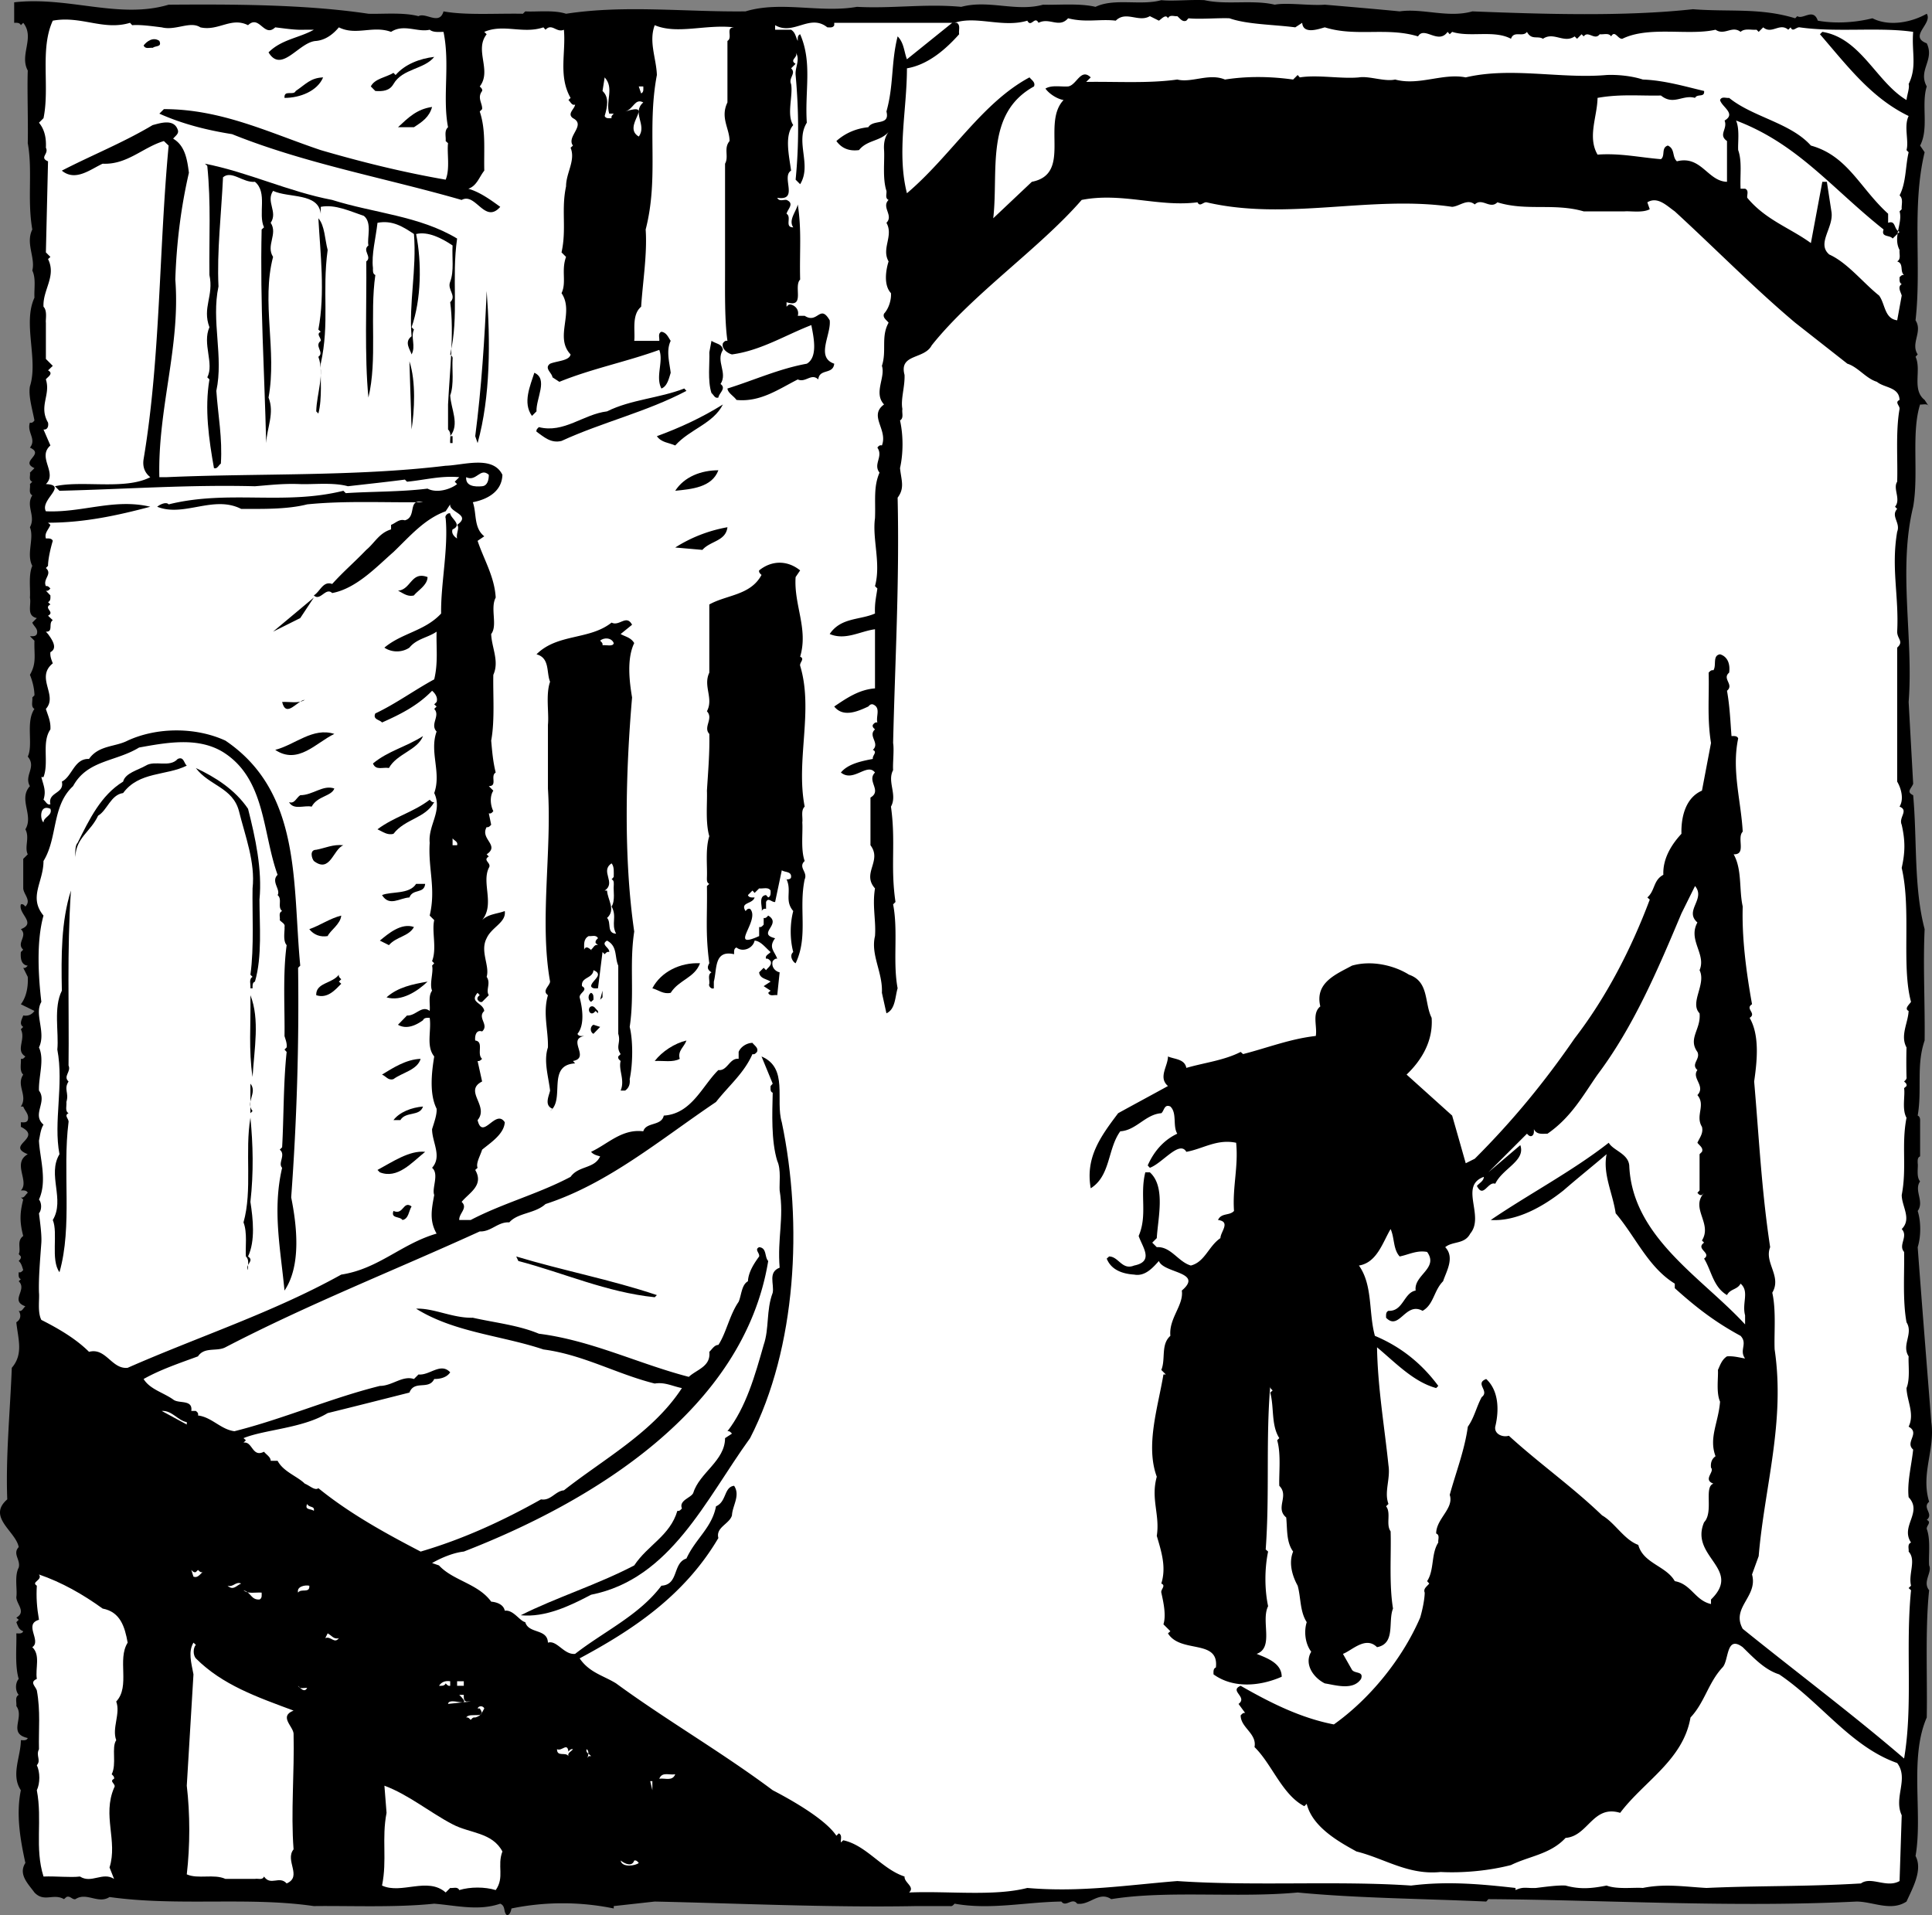
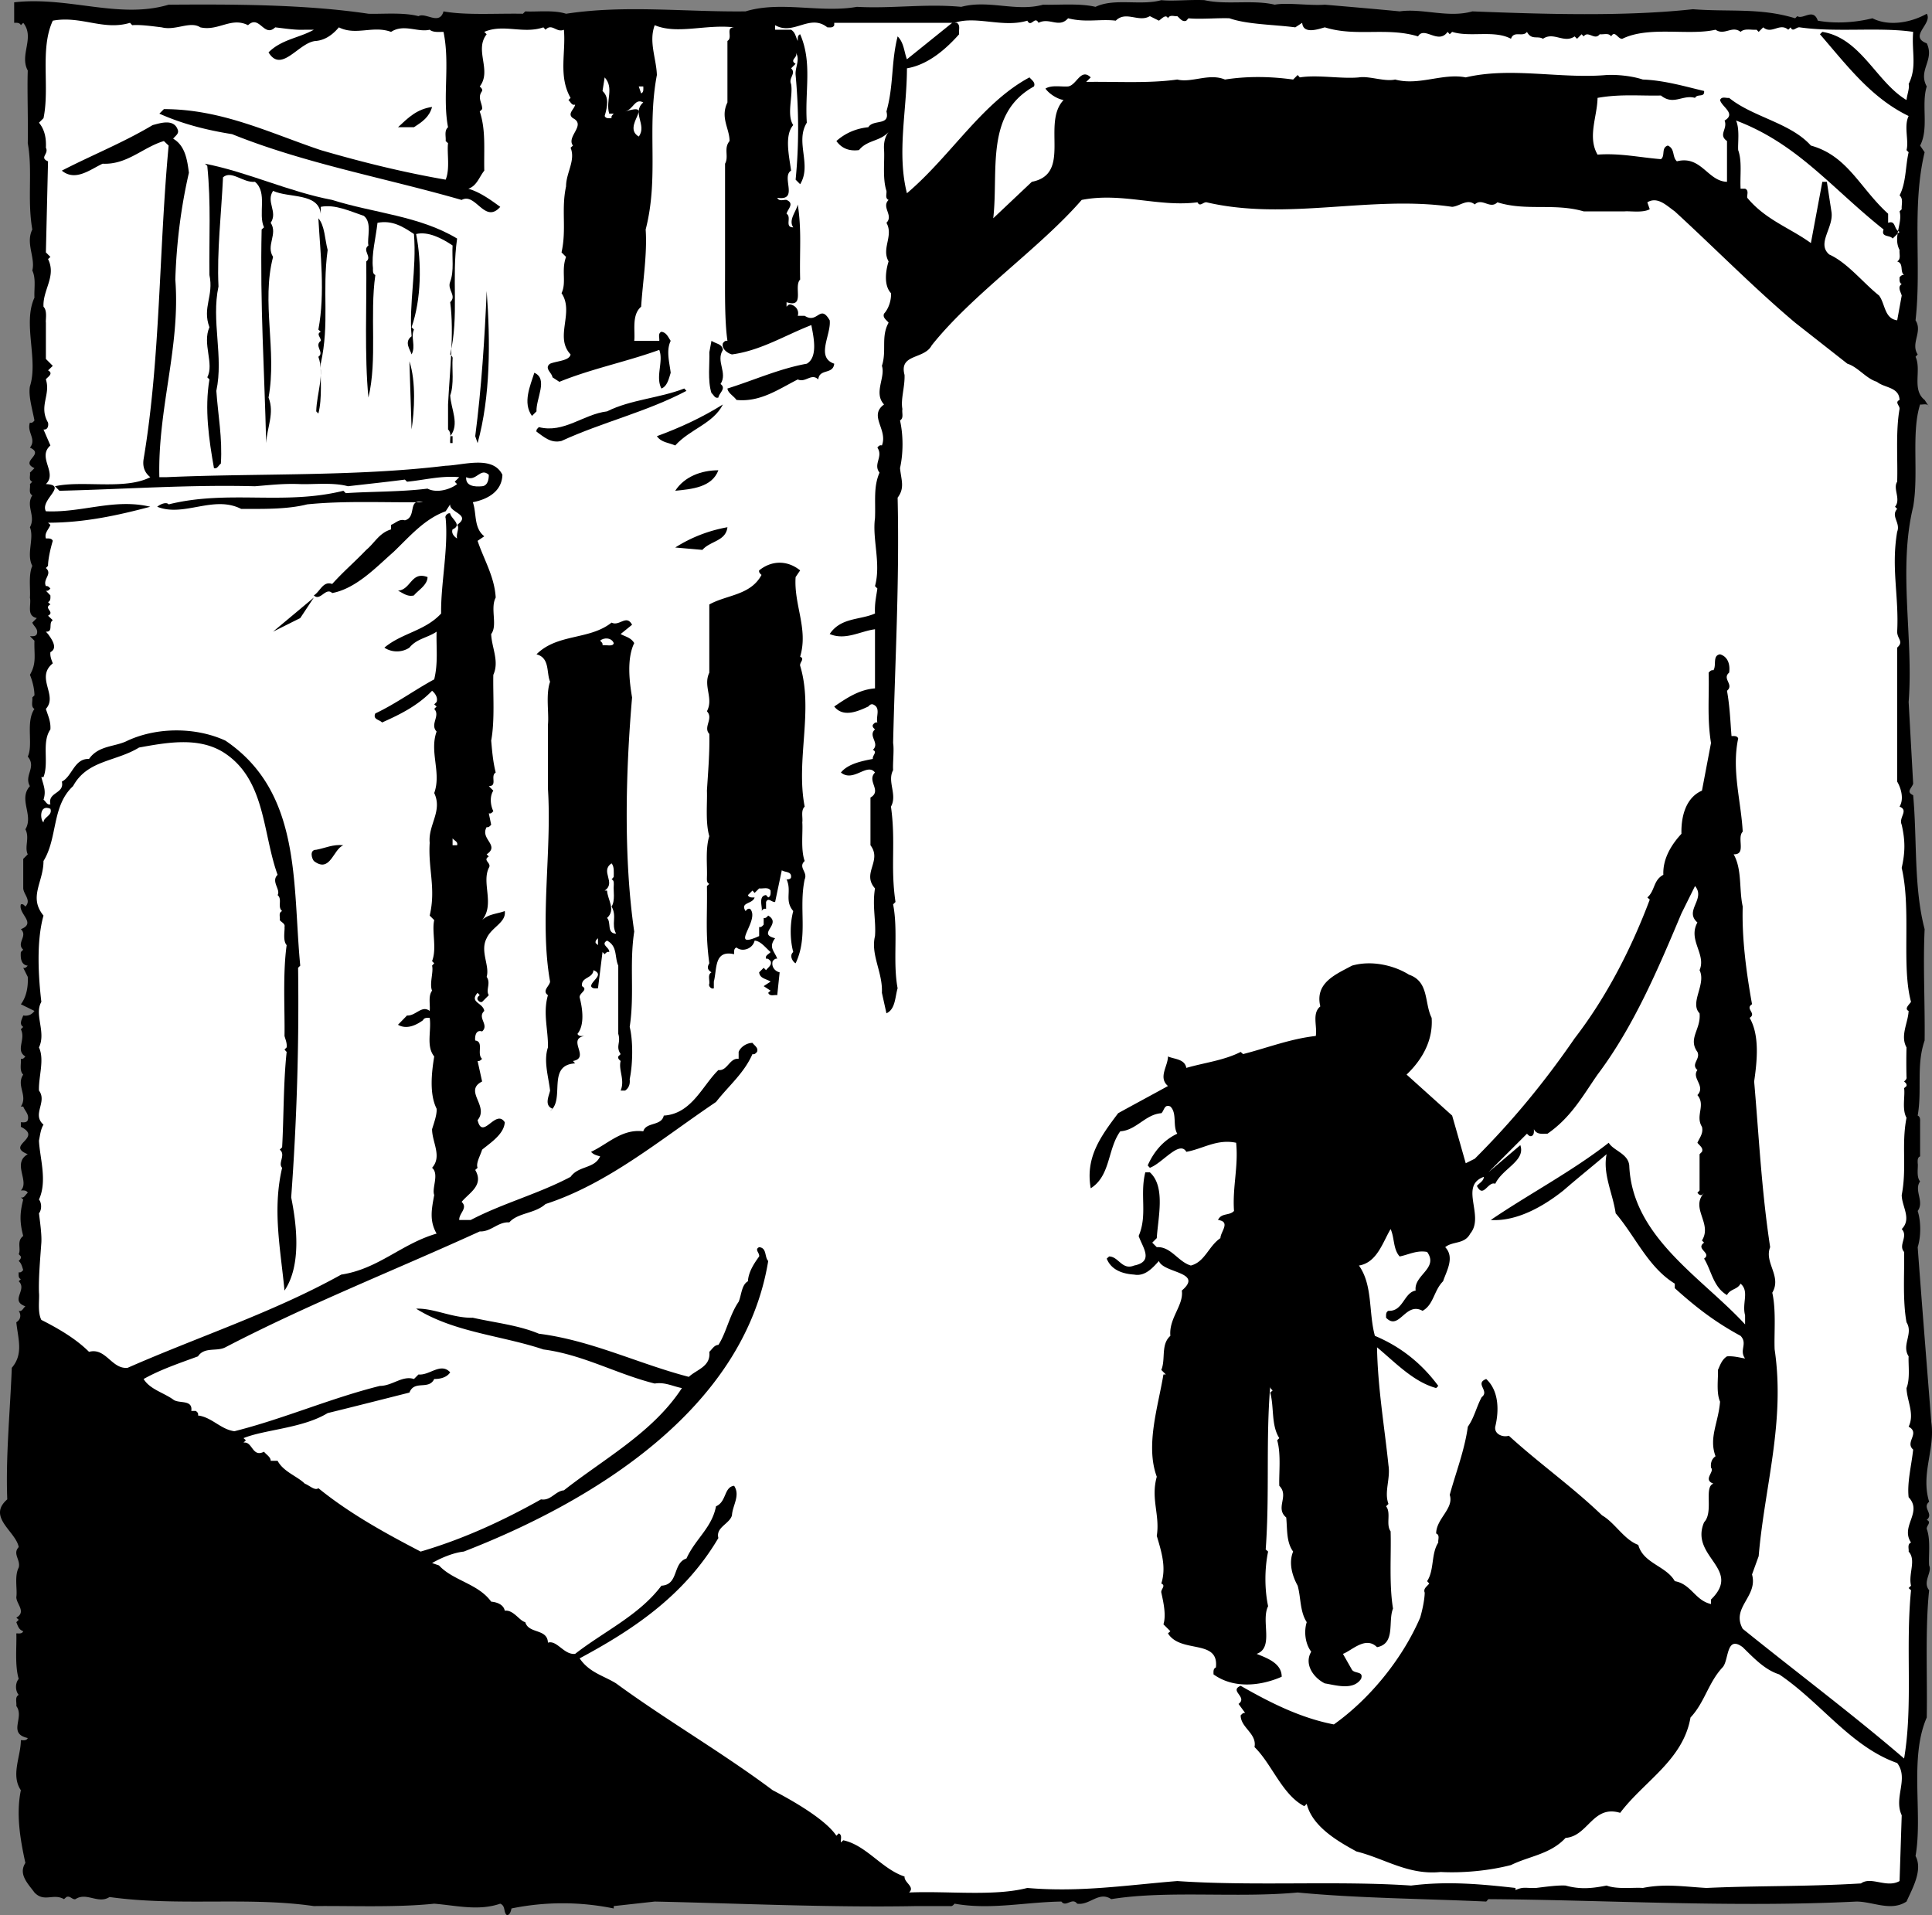
<svg xmlns="http://www.w3.org/2000/svg" width="269.873" height="267.518">
  <rect width="100%" height="100%" fill="#808080" stroke="none" />
  <path d="M168.242.022c3.097.7 6.73-.097 9.824.633 1.668-.332 4.996.168 6.992 0 3.5.3 7.395.633 10.457.934 3.2-.465 6.762.965 10.156 0 10.09.398 21.348.734 30.805-.301 5.16.402 9.355-.23 14.285 1.266l.297-.297c.8.53 2.234-1.2 2.863.629 2.532.468 5.395.234 7.63-.332 2.362 1.199 5.46.566 7.589-.633.867 1.367-2.598 3.164 0 4.129 1.133 2.367-1.266 3.73 0 6.027-.797 2.531.332 5.863-.93 8.258l.633.933c-1.832 7.625-.402 15.883-1.27 23.477 1.036 1.598-.73 3.195.301 4.762l-.3.332c.867 1.832-.563 4.597 1.27 6.027l.628.965c-.23-.567-.863-.266-1.262-.332-1.265 3.965-.168 9.691-.968 14.285-2.13 8.727.066 18.414-.633 27.273l.633 11.422c-.23.664-1.032 1.13 0 1.598.566 6.262.066 12.851 1.601 18.715-.234 5.094.063 10.386 0 15.55-1.2 3.497-.336 6.825-.969 10.489.399.168.336.633.336.933v4.762c-.402.164-.336.633-.336.965.102.465-.23 1.898.336 2.531-.902 1.266.633 2.797-.336 4.13.47 1.495.47 3.562 0 5.062.633 8.59 1.266 16.28 1.899 24.441.566 3.828-1.5 7.156-.3 11.121-1.032.863.698 1.664-.333 2.531.734.332-.066.797 0 1.266.566 1.496.234 3.727.332 5.094.469.933-.965 2.297 0 3.465-.566 5.324-.23 12.218-.332 17.78-2.465 5.626-.531 13.485-1.566 19.345 1.035 1.933-.399 4.464-1.262 6.363-2.168 1.43-4.695 0-6.996 0-17.149.863-35.461-.234-51.414-.336l-.297.336c-8.824-.402-18.117-.469-26.34-1.266-8.492.797-18.184-.336-26.039.93-1.734-1.164-3 .902-4.762.633-.699-.93-1.566.566-2.199-.297-5.027.066-9.922 1.195-14.918.297-.168.168-.332.402-.633.336h-4.761c-11.989.23-25.543-.403-36.497-.633l-5.726.633v.332a35.612 35.612 0 0 0-14.285 0c-.067.367-.235.933-.633.933-.535-.402-.133-1.265-.934-1.601-3.03 1.035-6.027.27-9.222 0-5.395.566-11.957.27-16.817.336-9.125-1.332-19.015.066-28.539-1.266-1.597 1.031-3.195-.734-4.762.297-.464.102-.73-.531-1.265-.297l-.332.297c-1.5-.863-2.766.5-4.13-.93-.866-1.199-2.296-2.531-1.265-4.129-.699-3.164-1.332-6.761-.633-10.156-1.433-2.133 0-4.695 0-6.992.332 0 .801.098.965-.3-2.863-.634-.398-2.864-1.597-4.466.066-.53-.235-1.261.332-1.562-.5-.567-.5-1.664 0-2.23-.567-1.9-.266-4.598-.332-6.36.332 0 .8.098.964-.3-.632-.235-.73-.7-.964-1.266l.332-.332-.332-.301c1.433-.801 0-1.899 0-2.864.168-1.035-.301-2.93.332-4.128.3-1.102-.899-1.899 0-2.864-.399-2.199-4.461-4.195-1.598-6.664-.234-5.926.398-12.285.633-18.379 1.664-1.93.867-4.062.633-6.36.632-.398.699-1.03.332-1.597.468.164.632-.402.933-.633-2.23-.8.332-2.296-.933-3.496l.3-.3c-.398-.168-.3-.633-.3-.965.3.097.468-.133.632-.301-.164-.5-.265-.965-.632-1.266.132-.168.367-.332.3-.632l-.3-.333c.367-.699-.332-1.832.632-2.53-.5-1.9-.5-3.165 0-5.095l-.332-.3c.465.168.633-.399.965-.633-.164-.399-.633-.332-.965-.332 1.266-1.266-1.265-3.797.965-5.063-3.195-1.265 2.2-2.23-.965-3.828v-.633c.332 0 .801.098.965-.3.235-.801-.398-1.266-.633-1.899h-.332c1.032-1.531-.699-2.93.332-4.46-.566-.532-.265-1.5-.332-2.2.332.066.465-.164.633-.332-1.433-.867.098-2.363-.633-3.797l.332-.332c-.632-.398-.164-1.101 0-1.598.633.098 1.165-.07 1.567-.632l-1.899-.934c.868-1.133 1.032-2.695.965-3.828l-.633-1.266c.301.098.47-.133.633-.3-.965-.098-1.03-1.133-.965-1.899l.332-.332c-1.03-.934.7-1.898-.332-2.863 2.23-.867-.398-2.133 0-3.465.332-.098.465.133.633.3.864-.866-.234-1.663-.3-2.53v-4.13l.632-.632c-.5-1.032.301-2.297-.332-3.496 1.2-1.965-1.031-4.196.633-6.028-.867-1.5.965-2.629-.3-4.129.8-1.664-.333-4.828.933-6.66-.535-.3-.234-1.031-.3-1.597l.3-.301c0-.797-.234-1.899-.633-2.863.965-1.665.566-2.762.633-4.762l-.633-.633c.332 0 .797.066.965-.3.234-.731-.399-1.032-.633-1.598l.633-.633c-1.5-.332-.734-1.832-.965-2.864.098-1.097-.234-3.164.332-4.43-.867-1.663.3-3.827-.332-5.394.867-1.597-.633-2.93.332-4.46-.566-.301-.234-1.032-.332-1.567l.332-.332c-.566-.234-.234-.867-.332-1.266l.633-.633c-2.133-.964 1.531-1.898-.633-2.863.965-1.2-.465-2.133 0-3.496.332.102.5-.133.633-.3-.3-1.598-.867-3.43-.633-4.762 1.2-3.727-1.031-8.825.633-12.387-.066-1.266.234-2.695-.3-3.797.464-1.766-.966-3.793 0-5.727-.731-4.195.066-8.222-.634-12.054.067-2.996-.097-7.524 0-10.157-1.199-2.199 1.032-4.593-.633-6.66l-.332.332c-.168-.398-.632-.332-.933-.332V.323c7.594-.867 14.652 2.398 21.578.332C32.285.59 42.574.59 51.464 1.921c1.899.066 4.828-.23 6.992.336 1.032-.567 2.93 1.332 3.497-.668 3.062.566 7.359.265 11.09.332l.331-.332c1.5.101 3.961-.235 5.696.332 8.258-1.266 16.648-.23 25.074-.332 4.926-1.5 10.457.265 15.55-.633 4.993.265 9.524-.465 14.583 0 3.832-1.031 7.629.734 11.422-.3 2.066.065 5.097-.231 7.328.3 2.664-1.266 6.328-.133 9.191-.934 1.664.168 3.961-.097 6.024 0" />
  <path fill="#fff" d="M161.882 2.886c.403-.266.969-.965 1.266-.332.27-.567.902-.231 1.3-.297.368.297.7.863 1.266.629l.301-.332c1.598.167 4.125-.067 5.727 0 2.464.867 6.093.867 9.191 1.265l.965-.633c.133 1.664 2.297.868 3.16.633 4.363 1.367 8.66-.066 13.023 1.266.864-1.496 2.829 1.199 4.13-.633l.296.332.336-.332c2.531.8 5.86-.3 8.223.965.402-1.2 1.664-.164 2.23-.965.633 1.2 1.5.5 2.235.965 1.496-1.031 2.93.699 4.425-.332l.336.332.633-.633.297.3c.633-.866 1.531.634 2.234-.3.563.066 1.262-.23 1.598.3.531-.933.93.4 1.563.333 3.73-1.828 9.293-.399 13.02-1.266 1.265.867 2.3-.633 3.5.3.562-.53 1.495-.233 2.23-.3l.296.3.633-.632c1.2 1.031 2.301-.7 3.496.332l.336-.332c.297.735.766-.066 1.266 0 5.059.735 11.187-.066 15.848.633-.23 2.863.566 4.863-.633 7.293.168.5-.23 1.531-.297 2.23-4.23-2.53-6.363-8.656-11.758-9.523l-.332.332c3.832 4.43 7.16 8.89 12.387 11.422-.7 1.433.066 3.496-.297 4.762l.297.3c-.465 1.996-.332 4.23-1.266 6.028.567.5.235 1.297.3 1.93l-.3.3c.469 1.598-.965 3.563 0 5.395-.066.566.235 1.265-.332 1.597.965.301.332 1.434.965 1.899-.332-.067-.465.168-.633.3 0 .333-.066.797.3.965-.632.403-.132 1.102 0 1.602l-.632 3.46c-1.797-.233-1.664-2.296-2.531-3.46-2.23-1.77-4.426-4.598-6.957-5.73-1.832-1.563.7-3.797.297-6.028l-.633-4.129h-.633l-1.598 8.559c-2.93-2.133-6.324-3.23-8.89-6.328-.067-.399.27-1.032-.301-1.266h-.629c-.101-1.828.23-3.828-.336-5.394-.066-.965.235-2.93-.297-4.13 8.621 3.266 13.317 9.426 20.61 15.22-.399 1.132.867.734 1.265 1.265l.965-.934c-.863-.332-.465-1.664-1.598-1.265v-1.266c-3.96-3.594-5.628-8.09-10.789-9.523-2.863-3.196-8.09-3.961-11.421-6.66-.399.07-1.032-.266-1.266.3.234.965 2.297 1.899.633 2.864.465 1.199-.93 1.965.336 2.863v5.695c-2.7-.066-3.598-3.73-6.996-2.863-.7-.633-.23-1.73-1.266-2.2-.965.302-.332 1.434-.965 1.9-2.93-.231-5.695-.864-8.855-.634-1.434-2.464-.036-5.328 0-7.925 3.16-.567 5.925-.266 8.855-.332 1.766 1.433 3.031-.164 4.762.332.332-.63 1.367 0 1.265-.965-2.43-.567-5.527-1.496-8.558-1.598-1.598-.531-3.66-.7-5.059-.633-6.363.567-13.355-1.164-19.68.332-3.199-.632-6.527 1.2-9.859.301-1.496.332-3.629-.531-5.058-.3-2.465.234-5.73-.4-8.262 0l-.297-.333-.633.633c-3.363-.465-6.527-.465-9.523 0-2.23-.933-4.63.5-6.66 0-4.063.567-8.493.266-12.723.332l.633-.633c-1.399-1.363-1.965 1.102-3.164 1.266-1.032.066-2.297-.23-3.16.3.464.669 1.562 1.434 2.53 1.598-3.097 3.266 1.2 10.325-4.429 11.422l-5.394 5.094c.765-6.594-1.2-14.617 5.691-18.414.234-.566-.297-.863-.629-1.266-6.66 3.567-10.957 10.957-17.117 16.184-1.434-5.625 0-11.652 0-17.45 2.93-.495 5.394-2.628 7.293-4.761-.102-.566.234-1.266-.332-1.598h-.633l-6.328 5.098c-.402-1.035-.402-2.3-1.3-3.2-.93 3.665-.532 6.829-1.563 10.489.53 2.066-1.832 1.035-2.532 2.2-1.664.167-3.195.8-4.46 1.929.796 1.102 1.894 1.434 3.16 1.266 1.132-1.43 2.964-1.2 4.132-2.532-.535.7-.699 1.567-.632 2.532.097 1.5-.235 3.964.332 5.695.066.398-.235 1.031.3 1.266-1.035 1.03.73 2.164-.3 3.195 1.03 1.832-.735 3.562.3 5.394-.402 1.266-.699 3.332.332 4.43.067.8-.234 2.066-.964 2.863-.235.567.332.868.632 1.266-1.101 2-.234 3.894-.933 6.027.531 1.598-1.2 3.797.3 5.395-2.199 1.597.567 3.496-.3 5.726-.332-.097-.5.133-.633.301.867 1.266-.633 2.297.3 3.496-.866 2-.534 3.899-.632 6.36-.402 2.93.863 6.328 0 9.492l.332.332c-.168 1.2-.398 2.066-.332 3.496-2.133.934-4.762.531-6.328 2.863 2.2.934 4.262-.398 6.328-.664v8.258c-2.234.168-3.965 1.363-5.695 2.531 1.265 1.598 3.328.664 4.761 0 .133-.133.301-.367.633-.3 1.164.464.399 1.663.633 2.53-.332-.066-.5.169-.633.333-.101.3.133.465.301.633-1.035.933.73 1.898-.3 2.863.698.3-.102.765 0 1.265-1.598.301-3.497.7-4.462 1.899 1.762 1.433 3.66-1.434 4.762 0-1.2 1.2 1.031 2.531-.633 3.496v6.66c1.664 2.2-1.265 3.899.633 6.027-.402 2.465.164 4.528 0 6.66-.633 2.63 1.098 5.063.965 7.926l.633 2.864c1.265-.567 1.199-2.297 1.562-3.496-.7-3.73.102-7.993-.629-11.723l.332-.332c-.734-4.996.067-8.324-.633-13.32.93-1.664-.566-3.497.301-5.094-.07-.934.164-2.832 0-3.797.266-11.422.899-22.277.63-34.266 1.034-1.363.5-2.464.335-4.129.465-2.062.465-4.593 0-6.66.563-.332.234-1.031.332-1.597-.266-1.332.367-3.098.3-4.762-.8-2.996 2.763-2.129 3.794-4.129 5.73-7.191 15.086-13.555 20.95-20.312 5.558-1.098 10.784 1.03 16.179.332.336.699.8-.067 1.265 0 11.29 2.632 23.012-1.032 34.301.632 1.031-.066 2.13-1.199 3.164-.332 1.031-1 2.13.735 3.16-.3 4.063 1.265 7.926.066 12.055 1.265h5.727c.8-.066 2.53.235 3.5-.3l-.336-.965c1.433-.864 2.699.468 3.832 1.265 5.625 5.16 11.086 10.723 16.816 15.55l7.293 5.728c1.496.468 2.594 2.066 4.129 2.53 1.031.868 3.094.7 3.16 2.532-.73.332.067.8 0 1.266-.566 3.164-.23 7.16-.332 10.156-.633.965.567 2.465-.3 3.496l.3.3c-.93 1.032.5 1.93 0 3.196-.867 5.063.266 9.024 0 13.953 0 1.031.965 1.367 0 2.23v18.715c.567.965.965 2.465.332 3.497 1.332.535-.164 1.5.3 2.53.5 2.231.5 3.798 0 6.028 1.368 5.86-.065 13.653 1.302 18.715-.27.398-.969.965-.336 1.266-.067 1.664-1.2 3.43-.297 5.093a80.73 80.73 0 0 0 0 4.13c.066.3-.168.464-.336.632.168.164.402.3.336.633l-.336.3c.168 1.032-.332 2.962.336 4.13-.734 3.828.066 6.992-.668 10.789 0 1.597 1.434 3.328 0 4.761.965 1.032-.531 2.23.332 3.196.066 2.832-.23 6.726.336 9.824.996 1.598-.734 3.164.297 4.762-.067 1.097.234 3.164-.297 4.43.066 1.827 1.164 3.593.297 5.394 1.664.898-.567 2.164.633 3.195-.23 2.2-.864 4.594-.633 6.66 2 2.13-1.2 4.028.336 6.328-.567.23-.27.899-.336 1.262 1.101 1.2-.067 3.098.336 4.766l-.336.332.336.3c-.801 8.024.297 16.047-.969 23.508-6.992-6.027-15.082-12.09-22.543-18.117-1.664-2.996 2.164-4.492 1.3-7.59l.93-2.562c.801-9.594 3.73-18.715 2.23-28.871-.097-2.2.235-5.461-.331-7.926 1.367-2.3-1.164-4.195-.297-6.36-1.2-7.925-1.535-15.05-2.234-23.144.402-2.797.8-6.426-.633-8.89 1.035-.633-.7-1.266.336-1.899-.801-4.46-1.434-9.223-1.301-13.652-.531-2.364-.066-5.16-1.266-7.293 1.832.066.399-2.297 1.266-3.164-.234-4.293-1.566-8.59-.633-13.02-.133-.398-.633-.332-.933-.332-.164-2.066-.23-4.098-.63-6.328 1.032-.863-.734-1.664.298-2.531.168-1.133-.168-2.23-1.266-2.563-1.098.164-.465 1.532-.93 2.23-.336-.066-.5.169-.668.333.102 3.23-.234 6.328.332 9.824l-1.265 6.66c-2.23.965-2.93 3.563-2.864 6.027-1.332 1.43-2.629 3.43-2.527 5.727-1.434.766-1.133 2.2-2.234 3.164l.336.3c-2.567 6.825-6.028 13.587-10.493 19.38-4.195 6.094-8.62 11.488-13.949 16.816l-1.265.633c-.633-2.23-1.266-4.465-1.899-6.66l-6.363-5.727c2.066-1.965 3.73-4.664 3.5-7.926-1.035-2.062-.336-5.062-3.164-6.027-2-1.265-5.164-2.066-7.961-1.265-2.195 1.199-5.227 2.363-4.426 5.695-1.2.965-.402 2.797-.633 4.129-3.566.398-6.761 1.664-10.156 2.531l-.336-.3c-2.363 1.198-5.062 1.495-7.59 2.23-.234-1.266-1.664-1.2-2.566-1.598 0 1.363-1.399 2.93 0 4.129-2.297 1.266-4.66 2.531-6.957 3.797-2.465 3.262-4.598 6.191-3.832 10.488 2.797-1.766 2.332-5.492 4.129-7.96 2.234-.134 3.496-2.364 5.73-2.528.399-.301.399-1.332 1.266-.934.965.934.297 2.7.965 3.797-2.067.965-3.364 2.695-4.13 4.43l.298.332c1.765-.633 4.132-3.899 5.097-2.23 2.297-.4 4.262-1.833 6.957-1.266.336 3.328-.531 6.195-.297 9.523-.632.7-1.765.23-2.234 1.266 1.832.23.336 1.664.336 2.531-1.668 1.133-2.164 3.328-4.129 3.828-1.766-.5-2.797-2.695-4.762-2.562l-.632-.633.632-.633c.164-2.832 1.266-7.195-.968-9.191h-.633c-.797 3.164.336 5.96-.93 8.89.531 1.567 2.195 3.563-.633 4.13-1.699.698-2.164-1.266-3.496-1.266l-.332.3c.633 1.598 2.23 2.13 3.828 2.23 1.563.302 2.664-1.03 3.461-1.898.633 1.73 6.297 1.5 3.2 4.13.3 2.03-1.833 3.863-1.598 6.327-1.367 1.2-.633 3.262-1.266 4.762l.633.633h-.336c-.766 4.594-2.531 9.922-.93 14.285-.867 3.098.465 5.328 0 8.258.7 2.363 1.332 4.43.633 6.66.7.3-.101.797 0 1.266.297 1.332.7 3.164.297 4.43l.969.964-.336.301c1.765 2.863 7.16.73 6.695 4.762-.402.164-.332.629-.332.965 2.762 1.996 6.492 1.664 9.524.332 0-1.93-2.133-2.63-3.5-3.196 2.464-.867.566-4.597 1.601-6.66-.5-2.367-.5-5.23 0-7.629l-.336-.297c.567-7.793 0-15.086.633-22.843-.066.3.168.464.336.632l-.336.297c.566 2.067.102 4.531 1.266 6.364l-.297.296c.566 1.934.23 4.63.297 6.364 1.433 1.43-.633 3.093.968 4.425.164 1.7 0 3.43.965 4.762-.668 1.602-.101 3.434.633 4.766.465 1.664.297 3.594 1.266 5.094-.403 1.265-.235 2.996.629 4.128-1.032 1.73.3 3.63 1.898 4.426 1.5.235 3.965 1.035 5.062-.629.403-1.101-.863-.699-1.265-1.265l-1.266-2.23c1.266-.47 3.164-2.532 4.762-.934 2.633-.5 1.5-3.598 2.234-5.395-.566-3.43-.234-7.558-.336-10.789-.699-.965.102-2.562-.632-3.496l.332-.332c-.63-1.668.3-3.496 0-5.395-.563-5.46-1.496-10.789-1.598-16.484 2.633 2.2 5.098 4.828 8.262 5.695l.297-.3c-2.364-3.196-5.293-5.497-8.856-6.993-.898-3.265-.27-7.058-2.23-9.824 2.527-.398 3.328-3.262 4.425-5.094.567 1.266.336 2.797 1.266 3.829 1.3-.266 2.398-.899 3.832-.633 1.664 2.297-1.898 3.23-1.598 5.394-1.668.301-1.734 2.93-3.8 2.832-.399.164-.332.63-.332.965 1.832 1.899 2.699-2.297 5.097-.965 1.563-.867 1.563-2.832 2.864-4.129.464-1.398 1.664-3.332.3-4.761 1.032-.868 2.696-.368 3.496-1.899 2.063-2.465-1.601-6.66 1.895-7.926 0 .567-.629.868-.965 1.266.902 1.828 1.531-.7 2.563-.3 1.035-2.165 4.265-3.196 3.5-5.395l-4.465 3.797 5.394-5.395c.168.164.336.399.633.332.402-.168.336-.668.336-.965.398.797 1.164.633 1.895.633 3.332-2.297 4.996-5.394 6.996-8.258 5.058-6.726 8.457-14.754 11.718-22.511l1.899-3.829c1.531 1.832-1.563 3.43.332 5.094-1.363 2.465 1.27 4.43.3 6.66.97 1.965-1.429 4.528 0 6.028.235 2.23-1.663 3.496-.3 5.394.469 1.031-.965 1.664 0 2.531-.863 1.133 1.2 2.23 0 3.497 1.2 1.43-.332 2.863.633 4.43.234.898-.332 1.53-.633 2.23.3.398.867.73.633 1.265l-.332.332v5.063l-.301.332c.168.168.3.398.633.3l.3-.3c-1.964 2.195 1.2 4.262-.3 6.66l.3.3c-1.265.9 1.133 1.43 0 2.231 1.032 1.664 1.266 3.961 3.2 5.094.465-.898 1.43-.73 1.898-1.598 1.262 1.098.164 2.696.629 4.426v1.27c-6.027-6.563-15.781-12.188-16.18-22.211-.168-1.668-2.234-2.067-2.867-3.164-5.058 3.96-11.254 7.226-16.48 10.789 3.629.23 7.36-1.899 10.156-4.13 2.195-1.898 3.793-3.163 6.027-5.062-.566 2.766.864 5.461 1.266 8.258 2.762 3.23 4.527 7.528 8.258 9.824v.633c3.062 2.762 5.691 4.762 9.191 6.66 1.031 1.098-.234 1.996.629 3.164-.797-.132-1.598-.367-2.527-.3-.735.464-.97 1.265-1.266 1.898.066 1.098-.266 3.16.297 4.43-.23 2.96-1.598 5.027-.633 7.625-.566.398-.7.965-.633 1.597.567.567-1.195 1.664.336 2.23-1.367.466.067 3.962-1.3 5.395-2.063 4.829 5.394 6.493.964 10.79v.632c-2.23-.5-2.761-2.797-5.058-3.195-1.2-2.133-4.399-2.465-5.098-5.063-1.996-.734-3.262-3.097-5.059-4.128-4.23-4.063-8.757-7.227-13.023-11.122-.863.266-2.062-.234-1.898-1.265.535-2.2.535-4.996-1.262-6.66-1.668.633.531 1.664-.633 2.531-.734 1.363-1.035 2.863-1.934 4.129-.464 3.328-1.664 6.36-2.53 9.523.632 1.899-1.895 3.328-1.895 5.395.562.23.23.863.297 1.265-1.032 1.598-.532 3.829-1.563 5.395l.297.332c-.297.398-.863.7-.633 1.266 0 .863-.297 2.363-.633 3.496-2.527 5.86-7.125 11.422-12.054 14.918-4.66-.899-8.891-3.032-13.02-5.395-1.664.7 1.035 1.567-.297 2.531l.93 1.266c-.297-.066-.465.164-.633.332 0 1.73 2.3 2.531 1.934 4.43 2.43 2.363 3.863 6.66 6.957 8.258l.336-.332c.797 3.261 4.527 5.328 6.957 6.66 3.898.965 7.226 3.328 11.754 2.863 3.097.164 6.73-.168 9.824-.969 2.566-1.265 5.496-1.496 7.625-3.793 3.164-.234 3.797-4.664 7.625-3.5 3.332-4.426 8.793-7.355 9.824-13.316 2-2.133 2.465-4.828 4.465-6.992.93-.934.465-4.598 2.828-2.832 1.598 1.562 3.098 3.164 5.094 3.797 5.863 3.96 9.992 10.09 16.484 12.386 1.664 2.196-.531 4.828.633 7.293l-.3 9.192c-1.829 1.03-3.962-.704-5.395.332-7.692.464-14.352.297-21.575.632-3.03-.168-5.796-.632-8.894 0-1.266-.101-3.563.23-5.059-.335-2.066.402-3.664.566-5.73 0-1.098-.063-2.762.167-4.13.335-1.331.067-1.73-.234-2.862.297v-.297c-5.059-.566-9.59-.964-14.586-.335-10.32-.7-21.977.101-32.664-.63-7.059.567-13.586 1.598-20.946.965-4.695 1.2-11.054.399-16.515.633.863-.8-.703-1.367-.633-2.23-3.164-1.035-5.328-4.363-8.559-5.063l-.332.297c-.07-.398.23-1.031-.3-1.262l-.333.332c-1.433-2.164-5.695-4.695-8.894-6.359-7.125-5.328-14.918-9.824-21.875-14.922-1.766-1.097-3.73-1.496-5.094-3.496 7.059-3.793 14.516-8.555 19.38-16.812-.4-1.5 1.562-1.965 1.897-3.164.067-1.368 1.2-2.766.301-4.13-1.433.165-1.035 2.231-2.531 2.864-.566 2.996-2.863 4.527-4.129 7.293-1.965.633-1.035 3.664-3.496 3.797-3.098 4.129-7.992 6.36-12.055 9.523-1.566.164-2.53-1.965-3.797-1.566-.066-2-2.699-1.2-3.164-2.863-.8-.168-1.664-1.766-2.863-1.598-.168-.867-1.101-1.2-1.898-1.266-1.832-2.531-5.328-2.93-7.293-5.062l-.965-.332c1.098-.633 2.863-1.434 4.43-1.602 17.945-6.957 39.125-19.812 42.523-40.59-.535-.566-.168-1.832-1.266-1.93-.699.333.098.798 0 1.298-.632.867-1.5 2.132-1.566 3.464-.898.496-.898 1.93-1.297 2.864-1.27 1.832-1.734 4.363-2.832 6.027-.566 0-.898.633-1.266.965.235 2.062-1.765 2.465-2.863 3.496-7.058-1.832-13.586-5.094-20.945-6.027-2.863-1.2-6.13-1.532-9.223-2.23-2.832.066-5.46-1.368-7.926-1.267 5.329 3.329 11.922 3.731 17.782 5.696 5.562.73 10.222 3.43 15.55 4.762 1.43-.235 2.532.398 3.797.632-4.03 6.192-10.855 9.856-16.484 14.285-1.2.098-1.832 1.497-3.195 1.262-5.395 3.031-10.922 5.563-16.817 7.293-4.664-2.43-9.824-5.226-14.285-8.855-.469.398-1.266-.399-1.898-.633-1.032-1.031-3-1.664-3.797-3.195h-.965c0-.536-.633-.868-.934-1.266-1.664.863-1.597-1.5-2.863-1.266l.332-.336-.332-.296c2.93-1.2 8.258-1.368 11.754-3.497 3.797-.933 7.594-1.898 11.422-2.867.699-1.797 2.699-.297 3.465-1.894.496 0 1.664-.067 2.23-.934-1.332-1.433-2.863.465-4.43.3l-.632.634c-1.598-.535-3.032.965-4.762.965-6.926 1.73-13.418 4.593-20.313 6.328-1.898-.235-3.164-1.965-5.093-2.2.097-.332-.133-.5-.301-.632h-.633c.234-1.664-1.766-.965-2.531-1.598-1.367-.969-3.262-1.434-4.13-2.863 2.364-1.332 5.063-2.23 7.595-3.164.898-1.368 2.629-.633 3.828-1.266 11.59-6.027 23.71-10.789 35.531-16.184 1.598.067 2.531-1.367 4.129-1.265 1.2-1.367 3.562-1.2 5.062-2.563 8.723-2.832 16.051-9.023 23.809-14.254 1.895-2.398 3.895-3.996 5.094-6.691.3.098.465-.133.633-.3.234-.567-.332-.868-.633-1.266-.801 0-1.664.566-1.93 1.265v.965c-1.27-.164-1.566 1.73-2.832 1.566-2.23 2.165-3.73 6.125-7.625 6.36-.332 1.5-2.465.867-2.863 2.195-3-.363-4.93 1.766-7.293 2.867.332.399.797.5 1.265.633-.8 1.766-2.996 1.266-4.128 2.863-4.532 2.399-9.426 3.664-13.954 6.028h-1.597c-.067-.934 1.265-1.664.332-2.531 1.031-1.266 3.164-2.297 1.898-4.461l.332-.301c-.265-.633.367-1.664.633-2.531 1.164-.965 3.063-2.165 3.164-3.829-1.266-1.964-3.098 2.63-3.797-.3 1.664-1.996-1.996-4.063.633-5.395l-.633-2.863c.301.066.465-.168.633-.3-.8-.665.3-2.4-.965-2.563-.066-.536.067-1.567.965-1.266 1.031-.934-.734-1.899.3-2.863-.167-1.168-2.132-1.168-.933-2.532l.301.332c-.168.133-.402.301-.3.633.132.168.3.399.632.301l.934-.934c-.47-.73.332-1.664-.301-2.562.465-1.566-.965-3.563 0-5.395.7-1.566 2.762-2.199 2.531-3.796-1.031.398-2.297.398-3.164 1.265 1.797-2.2-.098-5.16.934-7.293.464-.699-.934-1.031 0-1.597l-.301-.301c1.898-1.266-.965-2.13 0-3.797.3.066.465-.164.633-.332l-.332-1.598c.332.098.464-.133.632-.3-.402-.801-.535-2.063 0-2.864l-.632-.633c1.265 0 .164-1.433.964-1.898-.398-1.598-.5-3.031-.632-4.461.53-2.832.234-6.492.3-9.191.864-1.899-.234-3.797-.3-5.696.933-1.199-.168-3.594.632-5.094-.167-2.93-1.664-5.328-2.53-7.925l.933-.633c-1.5-1.2-1.035-3.164-1.598-4.762 2.063-.398 4.063-1.5 4.13-3.828-1.333-2.766-5.462-1.332-7.927-1.266-12.62 1.532-26.406 1.032-39.027 1.598h-.965c-.234-9.59 2.961-18.246 2.23-27.605.165-5.16.801-10.157 1.899-14.918-.234-1.832-.535-3.797-2.2-4.762.302-.399.868-.7.634-1.266-.567-1.597-2.563-.863-3.496-.633-4.13 2.465-8.493 4.196-12.688 6.364 1.898 1.562 3.965-.168 5.695-.969 3.43.168 5.63-2.297 8.559-3.164l.664.633c-1.363 14.52-1.133 29.738-3.496 43.789-.168 1.035.133 1.898.933 2.531-3.562 1.832-9.425.399-13.32 1.266l.633.633c9.523-.235 18.016-.868 27.305-.633 2.132-.168 3.96-.399 6.328-.301 1.832.066 4.594-.266 6.66.3 2.629-.3 5.727-.632 7.957-.929l.3.297c2.466-.234 4.696-.867 7.294-.633l-.633.633.332.332c-.867.7-2.797 1.332-4.129.633-3.73.468-8.027.398-11.422.633l-.332-.332c-8.324 2.066-16.086-.168-24.41 1.898-.332-.398-1.2 0-1.598.332 3.73 1.5 7.86-1.664 11.723.3 2.797 0 6.36.098 9.223-.632 5.226-.531 10.789-.234 16.183-.3-2.23-.567-.797 2.066-2.531 2.53-.797-.234-1.297.399-1.93.633v.633c-1.668.5-2.297 1.898-3.465 2.863-1.765 1.832-3.097 2.93-4.761 4.762-1.266-.465-1.664 1.031-2.563 1.598.899.867 1.664-1.2 2.563-.332 3.398-.633 6.261-3.73 8.558-5.727 2.297-2.2 4.297-4.598 7.293-5.695l.633-.965c-.168 1.133 3.031 1.43.965 2.863.398.399-.168 1.2 0 1.899-.234-.133-.867-.633-.633-1.266 1.434-.633-.234-1.5-.332-2.23-.3-.133-.8.332-.633.664.399 4.261-.699 9.191-.633 13.32-2.296 2.465-5.46 2.7-7.925 4.762 1.031.699 2.465.699 3.496 0 1.031-1.266 2.531-1.364 3.797-2.23-.067 2.23.234 4.296-.332 6.66-2.766 1.5-5.395 3.429-8.227 4.761-.398.867.633.867.934 1.266 2.46-1.098 4.93-2.297 6.992-4.43.3.234.867.867.633 1.566l-.332.332.332.301-.332.332c.898.965-.633 2.13.332 3.164-1.032 2.864.699 5.727-.332 8.59 1.195 2.531-.868 4.43-.633 6.961-.235 3.66.898 6.36 0 10.156l.633.633c-.368 1.598.398 3.961-.301 5.727l.3.3-.3.333c.234.867-.399 2.53 0 3.496-.567.765-.235 1.898-.332 2.832-1.102-.868-1.965.73-3.164.632l-1.266 1.297c1.2.7 2.531.067 3.496-.632.168-.399.633-.333.934-.333.265 1.833-.535 3.961.633 5.395-.368 2.23-.7 5.227.332 7.293.066.797-.332 1.898-.633 2.863 0 1.832 1.43 3.797 0 5.395 1.031.867-.067 2.863.3 3.797-.367 1.996-.699 3.593.333 5.394-4.93 1.43-8.094 4.926-13.32 5.727-9.524 5.293-19.915 8.656-29.837 13.02-2.23.234-3.03-2.864-5.394-2.231-1.832-1.832-4.297-3.266-6.66-4.461-.567-1.102-.235-2.934-.332-3.797-.067-2.066.164-4.664.332-6.992.066-1.102-.168-2.766-.332-4.098.398-.5.398-1.43 0-1.93 1.199-2.597.097-5.863 0-8.226.164-.8.234-1.598.633-2.23-1.668-1.434.566-3.165-.633-4.762-.067-1.996.797-4.297 0-6.028 1.031-2.132-.7-4.593.332-6.359-.399-3.398-.73-8.39.3-12.055-2.132-2.597 0-4.664 0-7.625 1.997-3.23 1.133-7.691 4.13-10.457 1.996-3.664 5.96-3.394 9.222-5.394 3.863-.7 8.227-1.5 11.723.633 5.96 3.73 5.492 11.253 7.625 17.148-.965.934.465 2.066 0 2.832.699.566-.067 1.664.633 2.23-.567.235-.235.868-.332 1.266.265.332.796.5.664.965.066.465-.266 1.898.3 2.531-.566 4.063-.234 9.29-.3 12.688.132.5.367.965.3 1.597l-.3.301.3.332c-.468 4.363-.398 9.29-.632 13.32l-.332.333c.898.699-.301 1.898.332 2.53-1.368 5.86-.235 11.255.332 17.15 2.363-3.497 1.73-9.06.933-13.02a369.351 369.351 0 0 0 .965-32.067l.3-.3c-1.097-11.422.231-24.208-10.456-31.434-4.13-1.899-9.524-1.899-13.653 0-1.73.898-4.062.633-5.394 2.562-2.063-.097-2.363 2.465-3.797 3.164.402 1.731-1.996 1.43-1.598 3.165-.468.164-.632-.403-.964-.633.398-1.266 0-1.965-.301-3.164h.3c.797-2.067-.3-4.828.965-6.66.067-1.133-.332-1.899-.632-2.864 1.73-1.898-1.5-4.363.964-6.36-.164-.464-.398-.933-.332-1.566 1.098-.566.168-1.832-.332-2.53l-.3-.333c1.097.067.3-1.199.964-1.597l-.664-.633c1.032-.535-.699-1.032.332-1.567l-.332-.332c.399-.168.332-.633.332-.933l-.632-.664c.3.097.464-.133.632-.301-.168-.164-.332-.399-.632-.332-.465-1.031.964-1.664 0-2.531l.3-.301c0-.899.332-2.399.664-3.496-.164-.399-.664-.332-.964-.332-.235-.766.398-1.266.632-1.899l-.332-.3c5.094 0 9.758-1.032 14.285-2.231-5.062-1.2-9.523.867-14.585.633-.868-1.598 3.164-3.664 0-3.797 1.664-1.598-1.266-3.727.632-5.395l-.964-2.23c.566.066.73-.465.632-.965-1.332-2.297.399-3.863-.3-6.027.066-.235 1.199-.801.3-1.266l.664-.633-.964-.965v-5.062c-.067-.398.234-1.664-.332-2.23-.133-2.364 1.832-4.262.632-6.66l.332-.301-.632-.633.3-12.719c-1.265-.531.164-1.031-.3-1.898.066-1.332-.168-2.532-.965-3.497l.633-.632c.898-4.364-.536-9.657 1.296-13.621 3.965-.73 7.059 1.433 10.79.3l.3.332c1.098-.097 2.762.133 4.13.301 1.964.5 3.96-.933 5.394 0 2.53.567 4.297-1.496 6.66-.3 1.597-1.532 2.23 1.8 3.797.3 1.43.168 2.863.399 4.129.332h1.265c-2.066 1.168-4.496 1.332-6.328 3.164 1.832 3.031 4.262-1.5 6.66-1.597 1.266-.133 2.297-.868 3.164-1.899 2.395 1.2 4.762-.3 7.293.633 1.762-1.164 3.727.102 5.395-.3.496.402 1.297.3 1.93.3.933 4.527-.168 9.125.632 13.32-.566.5-.265 1.301-.332 1.93l.332.3c-.168 1.368.301 3.563-.332 5.094-5.96-1.03-11.722-2.46-17.449-4.128-7.125-2.395-13.82-5.727-21.91-5.727l-.633.633c3.195 1.433 6.594 2.297 10.156 2.863 10.254 4.129 21.446 6.129 32.067 9.192 1.965-1.098 3.23 3.43 5.394.964-1.199-.867-2.797-2.062-4.46-2.53 1.195-.4 1.53-1.665 2.23-2.528-.067-3.098.23-5.664-.633-8.262l.332-.332c.066-.8-.734-1.566 0-2.531.066-.297-.168-.465-.332-.633 1.73-2.23-.8-5.063.965-7.293l-.332-.332c2.695-1.164 5.394.332 8.258-.633l.3.332c.899-.965 1.532.469 2.563 0 .3 3.164-.8 6.496.934 9.524l-.301.3c.3.235.465.801.933.633-.066.633-1.168 1.266-.3 1.899 1.898.964-.965 2.566 0 3.828l-.332.3c.73 1.766-.633 3.497-.633 5.395-.7 3.266.097 5.961-.633 9.223l.633.633c-.7 1.898.097 3.566-.633 5.062 1.832 2.7-1.035 6.129 1.266 8.559-.168.898-1.899.898-2.864 1.297-.867.632.266 1.265.332 1.898l.965.633c4.496-1.832 9.356-2.797 13.953-4.461.633 1.597-.566 3.73.301 5.394.797-.3 1.031-1.332 1.297-2.199-.168-1.43-.668-3.098 0-4.46-.332-.466-.567-1.165-1.297-1.266-.535.234-.234.867-.3 1.265h-3.497c.164-1.265-.402-3.629.965-4.762.234-3.562.867-7.359.633-10.789 1.898-7.359.133-14.02 1.566-21.578-.07-2.297-1.168-4.664-.3-6.96 3.163 1.331 7.124-.165 11.09.3-1.266 0-.137 1.434-.934 1.899v8.59c-1.032 2.132.297 3.632.297 5.394-.864 1.035-.063 2.133-.63 3.164v14.918c0 2.93-.066 7.059.333 9.824-.332-.066-.5.168-.633.332-.235.801.7 1.434 1.265 1.567 4.028-.536 7.461-2.7 11.09-4.098.23 1.332 1.032 4.43-.636 5.395-3.86.699-7.356 2.3-11.086 3.464.066.633.863 1.032 1.265 1.598 3.328.332 5.86-1.496 8.559-2.863 1.098.5 1.898-.934 2.863 0 .164-1.567 2.063-.633 2.23-2.2-2.632-.898-.398-4.062-.632-6.058-1.367-2.363-1.664.566-3.496-.633h-.965c.23-.766-.3-1.398-.934-1.566-.332-.098-.5.168-.633.3v-.632c2.665.867.934-2.2 1.899-3.164-.102-3.895.234-6.825-.332-10.489-.234 1.032-1.332 2.164-.633 3.196-1.266 0-.168-1.43-.934-1.899.133-.633 1.165-1.43 0-1.93-.398-.066-1.03.266-1.3-.3 3.097.468.5-2.93 1.933-3.793-.265-2-.965-4.93.301-6.364-.965-1.43 0-4.128-.3-5.726-.4-.867.765-1.5 0-2.2l.632-.632c-.965-.567.465-.899 0-1.598.7.969-.101 2.067 0 3.164.465 5.094.465 9.922 0 14.617l.633.633c1.664-2.695-.734-5.89.93-8.59-.297-4.496.8-8.39-.93-12.355-.402.168-.332.633-.332.934-.3-.532-.3-1.164-.934-1.567h-2.23v-.633c2.597 1.5 4.828-1.664 7.293.301.332 0 .797.102.965-.3v-.333h16.816c2.996-1.03 6.727.735 10.156-.3.532 1.035 1.032-.73 1.563.3 1.535-.797 2.867.801 4.129-.632 2.465.632 4.465.066 6.66.332 1.433-1.43 3.2.3 4.762-.63l1.265.63" />
-   <path d="M22.261 5.718c.399.898-.535.632-.933.964-.399-.066-1.032.235-1.266-.332.398-.535 1.332-1.265 2.2-.632m38.394 2.23c-1.399 1.766-4.43 1.598-5.696 3.797-.566.965-1.5 1.031-2.53.965l-.634-.633c.535-1.098 2.133-1.266 3.164-1.898l.301.3c1.297-1.5 3.363-2.297 5.395-2.531m-15.52 2.863c-.797 1.899-3.195 2.864-5.394 2.864-.098-1.196 1.265-.266 1.566-.965 1.43-.965 2.062-1.832 3.828-1.899" />
  <path fill="#fff" d="M85.097 15.874h.633c-.133.168-.402.332-.3.633-.333 0-.802.101-.966-.301.399-1.363.633-2.63-.3-3.496l.3-1.899c1.364 1.5.098 3.266.633 5.063m4.762-3.797c0 .336.097.8-.301.969l-.332-.97h.633m0 2.231c-1.668 1.434.566 3.164-.633 4.766-2.465-1.434 2.46-4.863-1.898-3.5 1.199-.332 1.332-1.898 2.53-1.266" />
  <path d="M60.355 14.94c-.399 1.434-1.367 2.067-2.531 2.832h-2.23c1.429-1.332 2.628-2.531 4.76-2.832M46.402 27.929c5.793 1.832 12.222 2.23 17.449 5.394-.8 5.563.3 10.79-.965 16.184.164.168.399.332.332.632-.101 1.297.235 3.594-.332 5.094.098 1.899 1.363 4.031 0 5.696h.332v.964h-.332c-.066-.632.23-1.43-.3-1.898v-3.496c.234-4.66.867-10.055.3-14.285.965-.93-.469-1.73 0-2.864.567-1.5.23-3.398.332-5.062-1.531-1.031-3.43-1.996-5.094-1.598.797 3.996.73 9.125-.632 13.02l.332.332c-.5 1.035.3 2.3-.332 3.465-.168-.633-1.102-1.73 0-2.532-.399-4.593.73-9.355.332-14.285-1.532-1.031-3.032-1.965-5.094-1.566-.235 2.133-.867 4.43-.633 6.328 0 .332-.066.8.332.965-.8 5.562.3 11.824-.965 17.117-.566-5.762-.234-13.086-.3-19.016.867-.632-.633-1.53.3-2.23-.234-.965.567-3.164-.633-4.129-1.898-.633-4.03-1.664-6.027-1.266v.965c-.332-2.96-4.43-2.164-6.66-3.195-1.031 1.531.7 2.93-.332 4.46 1.031 1.567-.7 3.165.332 4.763-1.664 6.328.566 13.085-.633 19.648.867 2.164-.234 4.227-.332 6.36-.234-10.055-.867-19.278-.633-29.837l.332-.3c-.867-1.899.532-4.86-1.265-6.36-1.664.168-3.262-1.664-4.461-.633-.235 5.094-.867 10.325-.633 15.25-1.031 4.829.73 9.758-.3 14.586.234 3.399.866 6.594.632 10.157-.332.234-.5.8-.965.632-.7-3.96-1.332-8.257-.633-12.386l-.3-.301c1-1.898-.73-4.695.3-6.992-1.03-2.762.633-4.364 0-7.293-.066-5.094.235-9.988-.3-15.25l-.333-.301c6.094 1.2 11.653 3.898 17.782 5.063" />
  <path d="M45.769 34.92c-.797 5.864.3 10.157-.965 15.884-.066 1.898.23 4.828-.332 6.96l-.3-.3c.066-2.563 1.198-5.094.3-7.625.898-.633-.633-1.496.332-2.23.066-.466-.7-.934 0-1.266l-.332-.301c.965-5.16.266-10.656 0-15.551.898 1.031.898 2.934 1.297 4.43m20.945 26.972-.332-.964c.867-6.66 1.332-13.786 1.598-20.282.531 7.063.531 14.754-1.266 21.246m34.266-13.019c-1.031 1.597.7 3.195-.332 4.762.863.632-.235 1.265-.3 1.898-.5.168-.634-.367-.966-.633-.566-1.73-.234-4.195-.3-5.695l.3-1.598c.567.399 1.496.399 1.598 1.266M57.492 59.995l-.301-9.524c.933 2.864.699 6.895.3 9.524m17.449-2.531-.632.632c-1.332-1.832-.234-4.226.332-6.027 1.965.867.234 3.563.3 5.395M95.886 54.6c-5.562 2.934-11.723 4.364-17.45 6.993-1.5.367-2.464-.567-3.495-1.297-.067-.301.164-.465.332-.633 3.496.898 6.195-1.797 9.523-2.2 3.328-1.663 7.293-1.831 10.79-3.195l.3.332m-1.566 7.625c-.899-.398-1.93-.398-2.563-1.296 3.196-1.168 6.293-2.598 9.223-4.43-1.367 2.699-4.594 3.43-6.66 5.726m6.027 3.465c-.898 2.399-3.73 2.63-6.027 2.864 1.265-1.965 3.629-2.864 6.027-2.864" />
  <path fill="#fff" d="M68.28 66.323c0 .668-.167 1.531-.933 1.598-1.031.101-2.332 0-2.23-1.266 1.43.7 1.964-1.43 3.164-.332" />
  <path d="M101.613 73.647c-.235 1.965-2.399 1.899-3.496 3.164l-3.797-.332a20.123 20.123 0 0 1 7.293-2.832m10.156 6.028-.633.933c-.265 3.895 1.797 7.227.633 11.121.7.301-.102.801 0 1.266 1.898 6.262-.633 13.152.633 19.68-.567.535-.235 1.5-.332 2.199.097 1.43-.235 3.828.332 5.394-.965.899.465 1.532 0 2.563-.867 4.129.531 7.992-1.266 11.722-.332-.132-.965-1.035-.332-1.566-.469-1.766-.469-3.96 0-5.726-1.266-1.5-.168-2.766-.933-4.43-.735-.098.632.234.632-.332.067-.801-.898-.633-1.297-.934l-.933 4.43c-.469.066-.965-.7-1.266 0v.965c-.332-.102-.5.133-.633.3.235-.3-.566-2.132.633-2.23l.301.332c.398-.164.332-.633.332-.965-.332-.531-1.031-.234-1.598-.3l-.632.632-.301-.332-.633.633c.133.398.633.332.934.332-.301.965-2.067.633-1.266 1.899.164-.168.297-.403.633-.301 1.496 1.566-3.164 5.797 1.265 3.797v-1.266c.332.066.465-.168.633-.332v-.934c.332.067.465-.168.633-.332 1.996 1.2-1.668 2.532.965 3.164-.965 1.297-.102 1.766.297 2.864-.297-.067-.465.164-.633.332-.23.8.336 1.433.969 1.566l-.336 3.195c-.399-.097-1.032.235-1.262-.332l.332-.3-.965-.633.965-.633c-.566-.398-1.5-.398-1.598-1.297l.633-.633.332.332c.301-.398.867-.73.633-1.265-.168-.168-.332-.399-.633-.332-.168-.465.399-.633.633-.934-.734-.633-1.367-1.531-2.23-1.598-.235 1.098-1.668 1.664-2.532.965-.402.133-.332.633-.332.934-2.832-.633-2.367 2.062-2.832 3.828v.934c-.332.168-.797-.301-.633-.633.067-.567-.265-1.266.301-1.598-.566-.367-.633-.7-.3-1.265-.567-4.196-.266-6.426-.333-10.79l.332-.3c-.398-.164-.332-.633-.332-.965.067-1.5-.234-3.961.332-5.695-.566-1.93-.265-4.63-.332-6.36.168-2.695.399-5.394.332-7.926-.898-.964.633-2.132-.332-3.164.965-1.832-.566-3.496.332-5.394v-9.524c2.43-1.363 5.762-1.265 7.293-4.129-.168-.164-.398-.332-.332-.632 1.762-1.43 3.961-1.43 5.727 0m-52.047.933c0 1.133-1.43 1.93-1.898 2.563-.899.234-1.532-.332-2.23-.664 1.831-.133 1.831-2.766 4.128-1.899m-21.578 7.625 5.695-4.762-1.898 2.864zm50.148-.965-1.597 1.297c.633.367 1.43.469 1.898 1.266-1.035 2.133-.7 5.23-.3 7.594-.9 10.488-1.2 22.375.3 32.699-.7 4.594.067 8.722-.633 13.32.465 1.832.465 5.094 0 7.293.067.633-.066 1.2-.632 1.598h-.633c.633-1.5-.332-2.864 0-4.13-.168-.167-.399-.3-.332-.632l.332-.332c-.735-1.102.066-1.566-.332-2.832v-9.523c-.535-1.2-.067-2.7-1.567-3.497-.965.567.399.965.301 1.598-.3-.098-.469.133-.633.3l-.3-.3-.633 5.063c-.332 0-.801.097-.965-.301.066-.797 1.898-1.598.332-2.23-.098 1.199-1.766.933-1.598 2.23.934.535-.398.933-.332 1.566.399 1.531.73 3.828-.3 5.094.167.398.632.3.933.3-2.434.5.898 3.032-1.566 3.497l.3.332c-4.03.234-1.332 5.062-3.496 6.66l.332-.332c-1.199-.469-.465-1.832-.332-2.531-.234-1.996-.933-4.13-.3-6.028.066-2.398-.735-4.761 0-7.293-.868-.632.23-1.265.3-1.898-1.5-8.426.266-18.18-.3-26.973v-8.89c.167-1.664-.333-4.23.3-6.028-.535-1.265 0-3.328-1.898-3.828 2.93-2.93 7.39-1.965 10.488-4.43 1.098.567 2.063-1.199 2.863.301" />
  <path fill="#fff" d="M85.73 89.83c-.07.536-1.035.235-1.567.302.067-.301-.164-.465-.332-.633.465-.465 1.598-.465 1.899.332" />
-   <path d="M42.574 97.757c-1.032.066-2.598 2.629-3.164.3 1.03-.066 2.296.266 3.164-.3m4.129 4.761c-2.532 1.2-5.063 4.364-8.258 2.23 2.797-.73 5.261-3.195 8.258-2.23m12.387.302c-.798 1.995-3.665 2.464-4.762 4.46-.801-.164-1.833.398-2.23-.633 2.128-1.765 4.593-2.297 6.991-3.828m-32.999 4.129c-2.864 1.43-6.66.8-8.891 3.828-1.73.235-2.23 2.434-3.496 3.164-1.032 2.23-3.098 3.098-3.165 5.696.067.73-.234-1.399.301-1.899 1.664-3.328 3.262-6.66 6.36-8.558.3-1.2 2.066-1.598 3.164-2.231 1.265-.8 3.328.332 4.46-.934.868-.398.868.633 1.266.934m8.559 6.027c1.031 4.063 1.996 8.493 1.597 12.688 0 3.496.399 7.957-.632 11.453-.399.133-.332.633-.332.934h-.301c.066-.567-.266-1.266.3-1.598l-.3-.3c.535-3.798.234-8.794.3-12.056.4-3.664-1.03-7.292-1.898-10.789-.867-3.328-4.195-3.562-6.027-6.027 2.7 1.266 5.46 2.996 7.293 5.695m12.055-2.832c-.399 1.102-2.364 1.032-3.165 2.532-1.03-.235-2.53.535-3.164-.633.766.3 1.032-.633 1.567-.965 1.765 0 3.195-1.5 4.762-.934m13.953 1.899c-1.266 2.297-4.032 2.297-5.696 4.43-.867.234-1.5-.301-2.23-.633 2.297-1.73 4.992-2.364 7.293-4.13.164.169.332.4.633.333" />
  <path fill="#fff" d="M7.042 112.975c.332.965-.964 1.133-.964 1.899-.47-.301-.633-2.598.964-1.899m56.809 5.095h-.633v-.966c.235.332.8.465.633.965" />
  <path d="M47.968 118.07c-1.433.53-1.832 3.964-4.129 2.198-.3-.367-.633-1.566.332-1.566 1.266-.234 2.364-.8 3.797-.633" />
  <path fill="#fff" d="m85.73 122.499-.3.332c.398.133.3.633.3.933-.07.567.23 2.063-.3 2.864.796 1.43-.102 2.398.632 3.797-1.367-.067-.633-1.567-1.266-2.2 1.266-1.132.067-2.562 0-3.828h-.332c1.664-1.097-.699-2.699.965-3.797.399.465.3 1.266.3 1.899" />
-   <path d="M59.39 123.464c-.133 1.433-1.734.632-2.2 1.898-1.366.066-2.796 1.332-3.827-.332 1.265-.535 3.828-.066 4.761-1.566h1.266M9.574 148.839c.398.867-.801 1.5 0 2.23-.7 1.098.097 1.567-.301 2.863.066.536-.23 1.266.3 1.567-.699.332.098.797 0 1.265-.867 6.825.567 14.52-1.265 20.946-1.266-1.735-.168-5.461-.934-7.293 1.73-2.863-.8-6.328.934-9.192-.867-4.527.633-9.691-.3-14.617.234-2.363-.567-5.863.632-8.226-.098-4.864-.098-9.692 1.266-13.985-.567 8.723-.235 16.282-.332 24.442m38.093-20.946c-.101 1.2-1.53 2.063-1.898 2.864-1.031.168-1.93-.168-2.563-.965 1.532-.535 2.864-1.5 4.461-1.899m10.157 1.598c-.73 1.332-2.465 1.332-3.496 2.531l-1.266-.633c1.164-.964 2.996-2.53 4.762-1.898" />
-   <path fill="#fff" d="M83.53 131.057c-.167.164-.398.332-.331.664l.332.301c-.5-.168-.633.399-.965.633.398.566-.633-.934-.965 0 0-.7-.133-1.5.633-1.898.398.066 1.031-.235 1.297.3" />
-   <path d="M97.785 134.554c-.77 2.062-2.934 2.296-4.098 4.128-1.031.235-1.7-.398-2.563-.632 1.196-2.297 3.895-3.63 6.66-3.497m-50.117 2.231-.332.332.332.3c-.8.802-1.898 2.134-3.496 1.598-.066-1.765 2.23-1.597 3.164-2.863-.066.3.164.465.332.633m12.055.332c-1.367 1.332-3.664 2.832-5.727 2.2 1.598-1.434 3.66-1.833 5.727-2.2m24.109 2.531.332-1.265v.933zm-.933 0-.332.301c-.469-.234-.469-1.031 0-1.266.398.164.332.633.332.965M35.28 150.436c-.566-3.73-.234-7.226-.3-11.422 1.332 3.399.535 7.461.3 11.422m48.25-9.222v.332l-.331-.332c-.168.164-.301.398-.633.332-.399-.168-.399-.801 0-.965.465-.133.633.398.965.633m-.633 3.195c-.5-.234-.5-1.031 0-1.266l.933.301-.933.965m12.988.934c-.3.898-1.266 1.43-.933 2.562-.965.531-2.297.234-3.497.3 1.032-1.331 2.762-2.464 4.43-2.862m13.32 11.421c2.961 14.118 2.063 31.5-4.43 44.122-6.195 8.554-11.09 19.68-22.21 21.875-3.031 1.601-6.426 3.199-9.824 2.867 4.894-2.465 10.687-4.262 15.851-6.961 1.899-2.863 4.992-4.13 6.027-7.625.333.066.465-.168.633-.332-.468-1.168 1.364-1.5 1.598-2.2.867-2.796 4.43-4.46 4.43-7.624l.965-.633c-.168-.168-.336-.399-.633-.332 2.597-3.332 3.863-7.828 5.062-12.055.797-2.3.332-4.828 1.262-7.293.234-1.2-.7-2.863.969-3.496-.336-4.129.632-6.895 0-10.79-.067-.933.23-2.929-.336-4.128-.864-2.832-.696-6.66-.633-9.523-.399-.133-.297-.633-.297-.934l.297-.332-1.563-3.797c3.797 1.598 1.899 6.094 2.832 9.191m-54.246-6.027c-.734.23-1.03-.398-1.597-.633 1.43-.867 3.328-2.133 5.394-2.199-.465 1.566-2.531 1.898-3.797 2.832m-19.68 4.461-.3.3v-4.128c1.031 1.266-.73 2.562.3 3.828m23.81-.633c-.466 1.434-2.4.633-3.165 1.899h-.965c.864-1.133 2.532-1.766 4.13-1.899m-24.11 13.321c.367 2.363.7 5.46-.332 7.625.965.632-.465 1.097 0 1.898-.067-.633.234-1.434-.3-1.898-.099-1.2.233-3.329-.333-4.762 1.266-4.461.168-9.922.965-14.617.367 3.726.465 7.625 0 11.754m24.41-6.993c-1.898 1.532-3.863 3.828-6.328 2.864l-.332-.332c2.062-1.102 4.46-2.766 6.66-2.532m-1.898 7.625c-.399.633-.399 1.73-1.266 1.899-.402-.567-1.664-.168-1.266-1.266 1.43.633 1.332-1.5 2.532-.633m34.265 12.387-.3.3c-6.762-.698-12.688-3.398-19.047-5.062l-.301-.632c6.492 1.964 13.219 3.23 19.648 5.394" />
-   <path fill="#fff" d="M26.09 198.655v.332l-3.497-1.898c1.43-.098 2.23 1.332 3.496 1.566m17.751 12.387c-.403-.332-1.333-.067-.934-.965.234.562 1.097.23.933.965m10.156 6.328 1.598.664-1.598-.664m-26.64 2.23.3-.3c.165.132.333.398.633.3-.367.332-.699.864-1.265.633l-.3-.933c.167.132.3.398.632.3m-13.02 5.094c2.465.465 3.098 2.531 3.496 4.762-1.496 2.363.399 6.094-1.597 8.223.633 1.667-.633 3.73 0 5.398-.7 1.031.101 3.328-.633 4.762.164.164.398.332.332.629-.797.402.402.734 0 1.265-1.664 3.899.535 7.395-.633 11.125l.633 1.598c-1.598-1.031-3.164.7-4.762-.332-1.363.164-3.328-.07-5.093 0-1.266-4.031-.133-7.86-.934-12.055.465-.969.465-2.531 0-3.496.633-.7-.168-1.332.3-2.234-.066-2.762.235-5.293-.3-8.223-.234-.633-1.031-1.133 0-1.598-.234-1.5.535-3.332-.633-4.43 1.332-.898-1.266-3.195.934-3.827-.301-1.735-.399-3.165-.301-4.762-.867-.535.867-.77.3-1.567 3.196 1.098 6.126 2.766 8.891 4.762m19.348-3.496c-.7.3-1.098 1.031-1.898.3.8.266 1.132-.632 1.898-.3m9.523.301c.098 1.129-1.164.332-1.566.965-.234-.801.867-1.098 1.566-.965m-6.66.965c0 .297.098.797-.3.965-1.2.066-1.133-.965-2.231-1.297.633.566 1.664.265 2.531.332m10.789 6.359c-.632.867-1.101-.332-1.898 0l.332-.664c.535.266.867.898 1.566.664m-19.98.934c-.399.464-.399 1.43 0 1.894 3.73 3.73 8.558 5.399 13.652 7.297-2.062.797-.101 2.16 0 3.195.133 5.461-.398 11.024 0 16.184-1.265 1.562 1.266 3.797-.965 4.762-1.03-1.133-2.23.398-3.164-.965-.234.562-.867.23-1.265.332h-4.13c-1.597-.735-3.827.066-5.394-.633.465-3.996.465-8.426 0-12.387l.934-15.55c-.3-1.598-.766-3.165 0-4.43l.332.3m35.531 5.727c-.3.067-.469-.168-.633-.336-.168.403-.633.336-.933.336.367-.566.933-.734 1.566-.633v.633m1.899 0h-.934v-.633h.934v.633m-21.879.301c-.399.73-.965 0-1.266-.3.234.53.867.234 1.266.3m21.879.965c0 .3-.067.797.332.93h.632l-3.164.335c.133-1.101 3.73.864 1.567-1.265h.633m2.863 1.898c-.399.7-.469 1.032-1.266 1.266-.332-.067-.465.164-.633.332-.168-.168-.332-.399-.632-.332.464-.8 2.996.332 1.898-1.266h-.3c.132-.402.765-.402.933 0m11.754 6.028c.133-.168.3-.403.633-.336-.235.336-.801.5-.633.968-.399-.632-1.598.164-1.598-.968.7.336 1.43-.996 1.598.336m3.164.632h-.332c-.469.797.332-.632-.301-.968-.168.5.398.668.633.968m11.754 2.532c-.399 1.03-1.434.496-2.23.629.398-1.032 1.429-.465 2.23-.63m-3.196 2.232-.3-1.266h.3zm-27.906 4.76c2.363 1.266 5.527 1.098 6.961 3.798-.77 1.996.332 3.593-.934 5.39-1.53-.465-3.562-.465-5.093 0-.235-.53-.867-.23-1.266-.297l-.633.633c-2.53-2.23-6.195.297-8.89-.968.73-3.563-.067-6.56.632-10.157l-.3-3.793c3.398 1.266 6.328 3.73 9.523 5.395m25.375 5.059c.332-.067.465.167.633.335-.402.399-2.367.7-2.531-.336.633.5 1.597.903 1.898 0" />
+   <path fill="#fff" d="M83.53 131.057c-.167.164-.398.332-.331.664l.332.301" />
</svg>